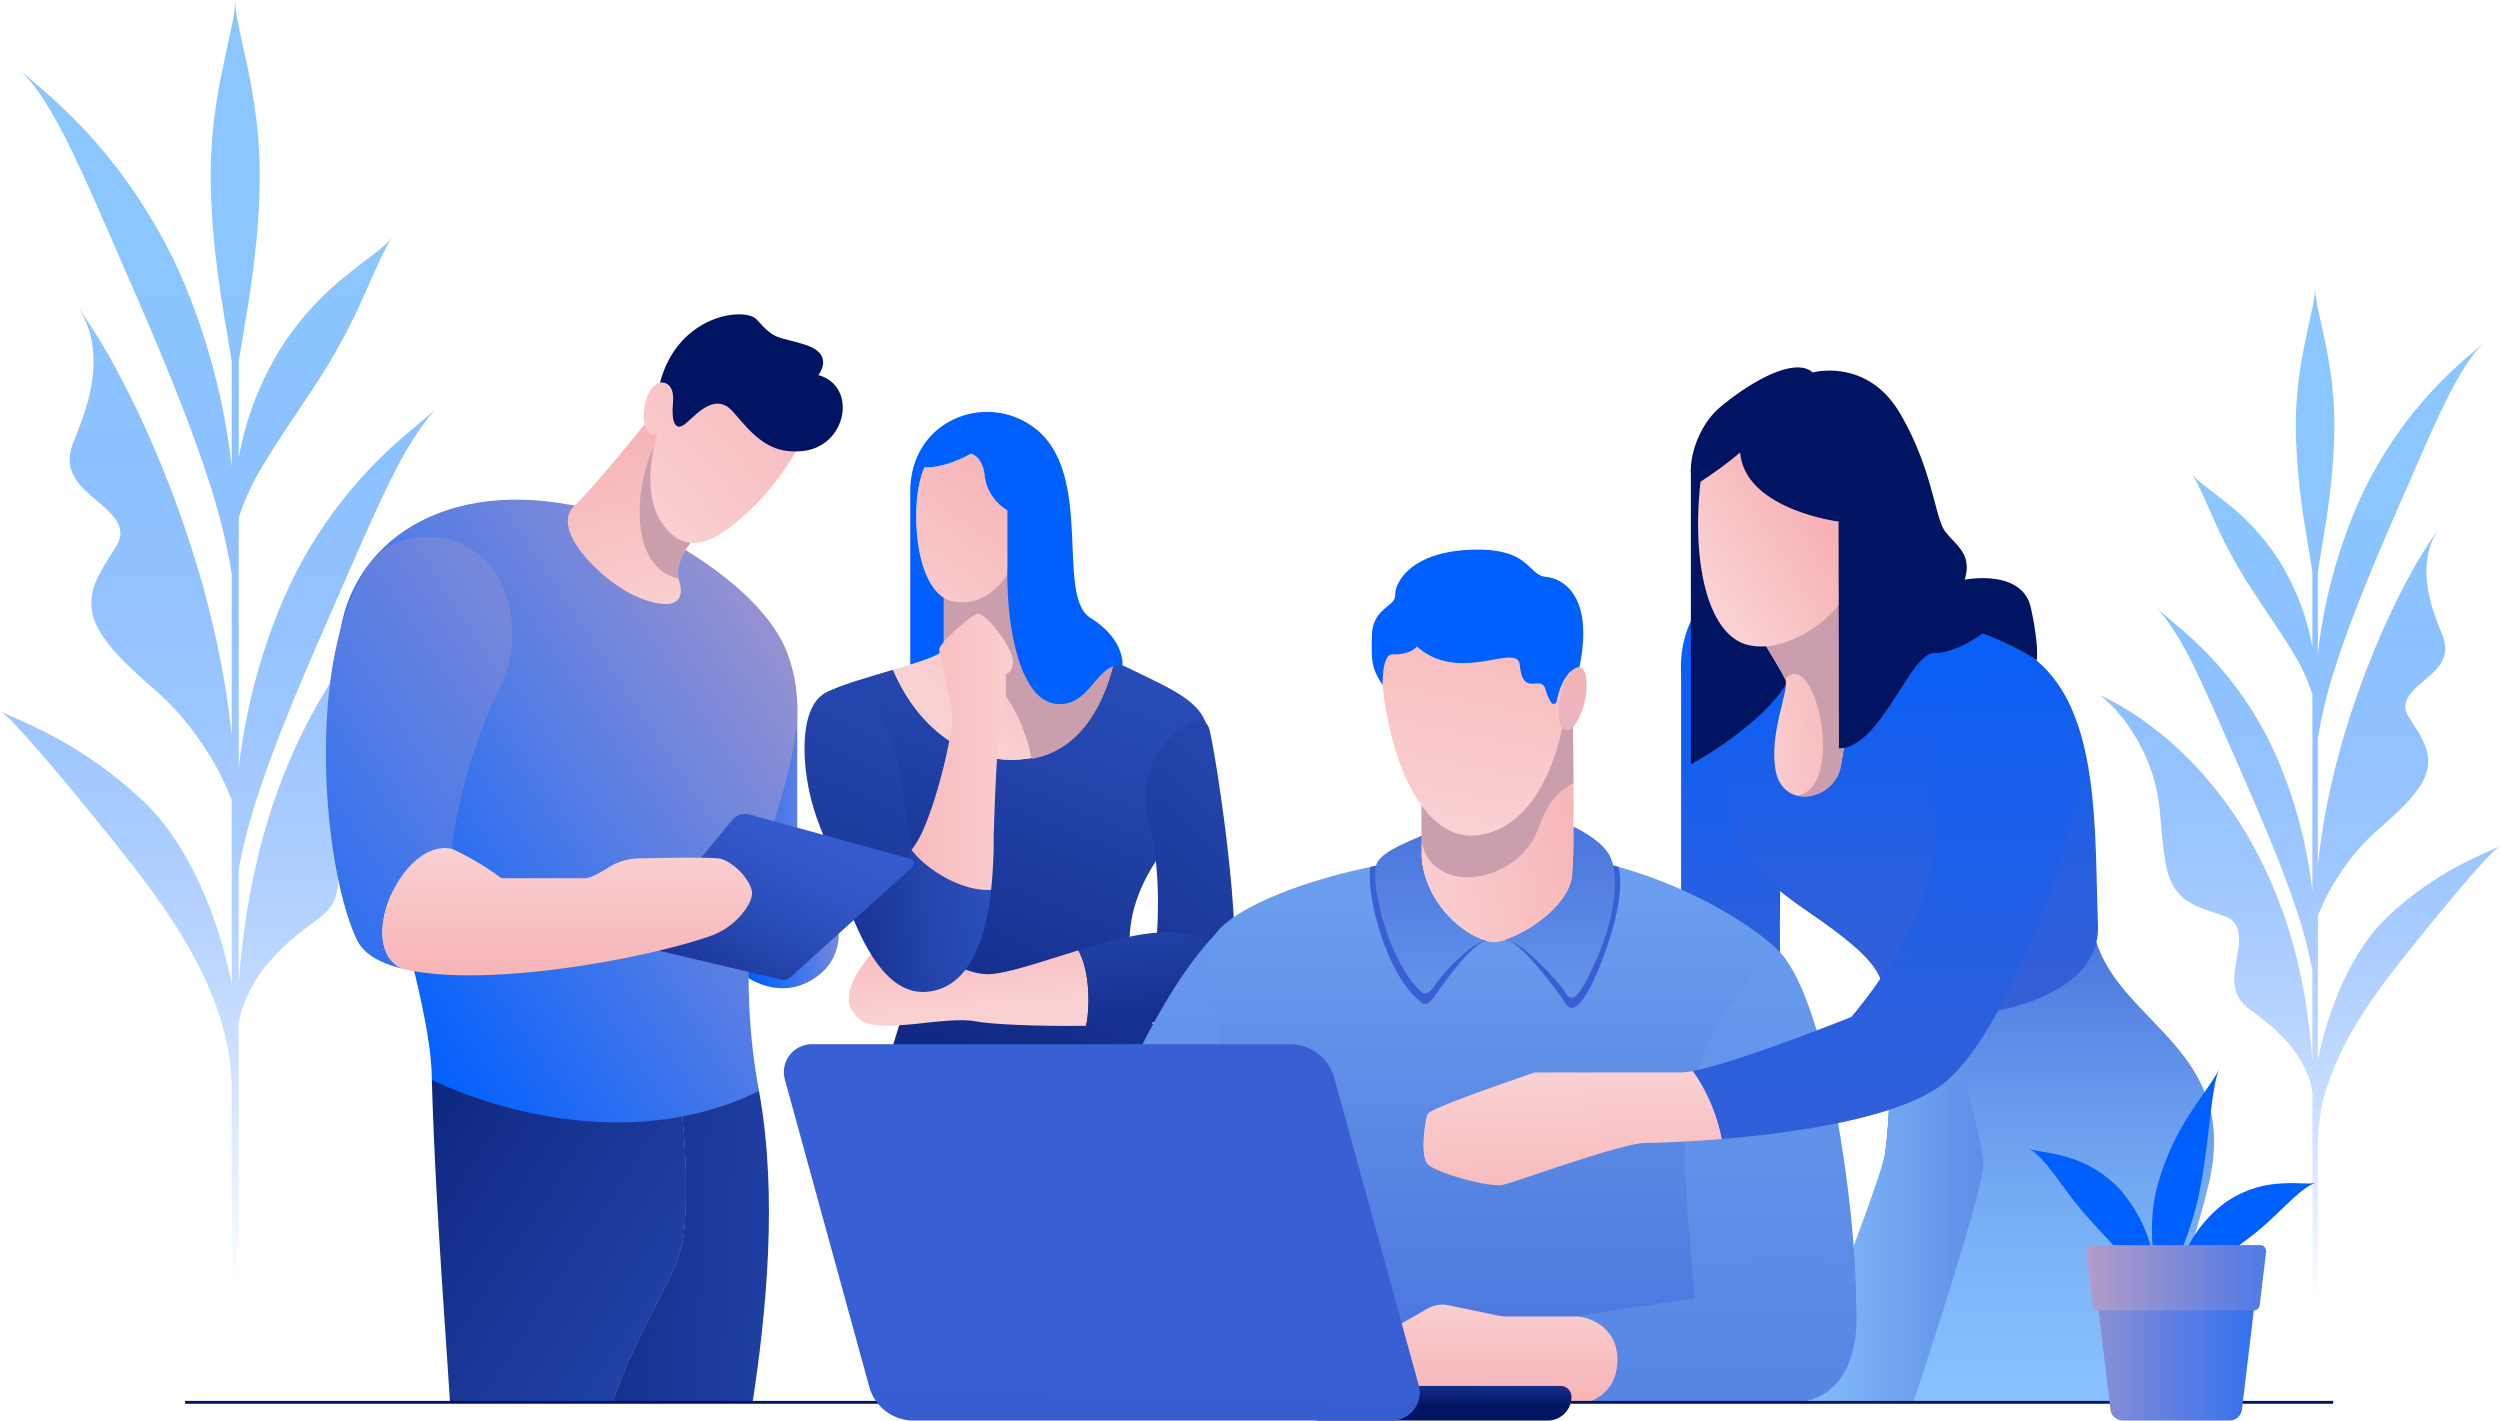
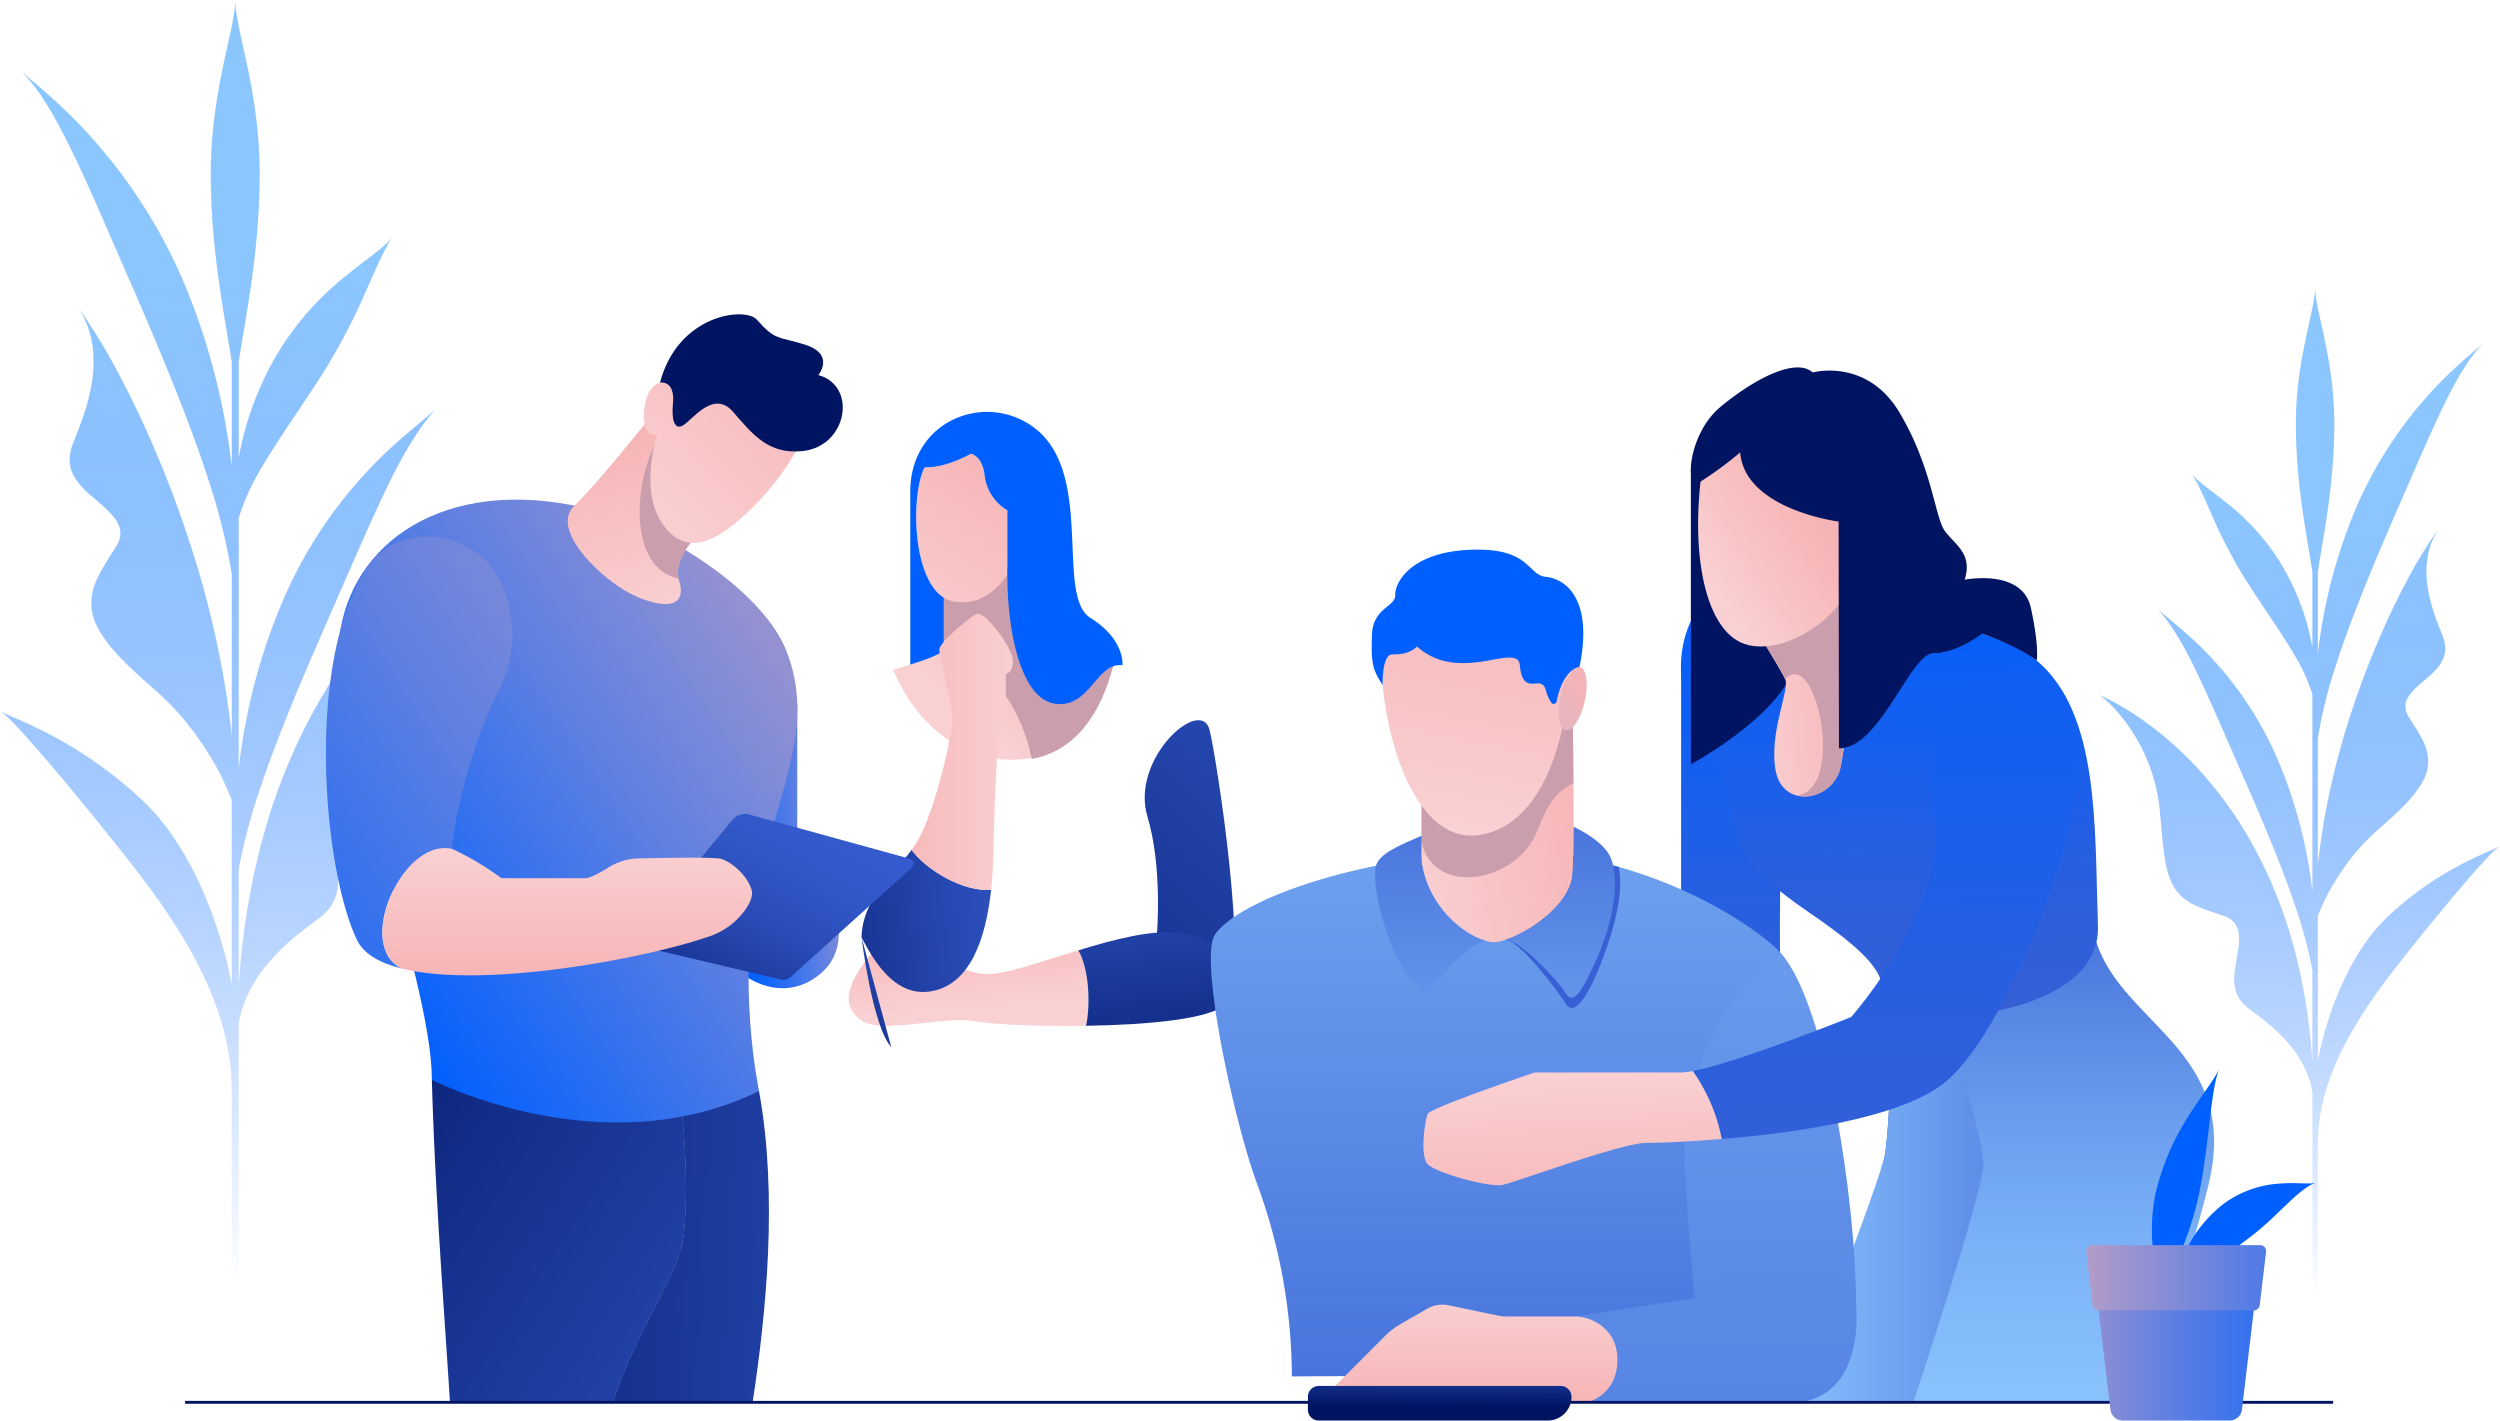
<svg xmlns="http://www.w3.org/2000/svg" xmlns:xlink="http://www.w3.org/1999/xlink" width="870.851" height="494.834" viewBox="0 0 870.851 494.834">
  <defs>
    <linearGradient id="linear-gradient" x1="0.5" y1="-0.039" x2="0.5" y2="0.958" gradientUnits="objectBoundingBox">
      <stop offset="0.237" stop-color="#8cc6ff" />
      <stop offset="1" stop-color="#0060ff" stop-opacity="0" />
    </linearGradient>
    <linearGradient id="linear-gradient-2" x1="-25.103" y1="-0.039" x2="-25.103" y2="0.958" xlink:href="#linear-gradient" />
    <linearGradient id="linear-gradient-3" x1="0.725" y1="-0.581" x2="0.361" y2="1.043" gradientUnits="objectBoundingBox">
      <stop offset="0.08" stop-color="#385fd4" />
      <stop offset="0.212" stop-color="#3257c8" />
      <stop offset="0.446" stop-color="#2344ab" />
      <stop offset="0.751" stop-color="#0c247b" />
      <stop offset="0.898" stop-color="#001462" />
    </linearGradient>
    <linearGradient id="linear-gradient-4" x1="0.82" y1="0.205" x2="0.293" y2="0.736" gradientUnits="objectBoundingBox">
      <stop offset="0" stop-color="#f6b3b5" />
      <stop offset="1" stop-color="#fad1d3" />
    </linearGradient>
    <linearGradient id="linear-gradient-5" x1="0.366" y1="-0.117" x2="0.567" y2="0.831" xlink:href="#linear-gradient-4" />
    <linearGradient id="linear-gradient-6" x1="1.32" y1="-1.661" x2="-0.244" y2="2.59" gradientUnits="objectBoundingBox">
      <stop offset="0" stop-color="#385fd4" />
      <stop offset="0.16" stop-color="#3257c8" />
      <stop offset="0.443" stop-color="#2344ab" />
      <stop offset="0.813" stop-color="#0c247b" />
      <stop offset="0.991" stop-color="#001462" />
    </linearGradient>
    <linearGradient id="linear-gradient-7" x1="0.024" y1="-1.963" x2="0.817" y2="2.264" xlink:href="#linear-gradient-6" />
    <linearGradient id="linear-gradient-8" x1="0.78" y1="-0.114" x2="0.167" y2="1.33" xlink:href="#linear-gradient-4" />
    <linearGradient id="linear-gradient-9" x1="1.058" y1="-1.914" x2="-0.051" y2="2.919" xlink:href="#linear-gradient-6" />
    <linearGradient id="linear-gradient-10" x1="1.837" y1="0.278" x2="-1.16" y2="0.756" xlink:href="#linear-gradient-6" />
    <linearGradient id="linear-gradient-11" x1="-0.374" y1="0.5" x2="1.105" y2="0.5" xlink:href="#linear-gradient-4" />
    <linearGradient id="linear-gradient-12" x1="0.5" y1="1.34" x2="0.5" y2="-0.151" gradientUnits="objectBoundingBox">
      <stop offset="0" stop-color="#385fd4" />
      <stop offset="0.279" stop-color="#2c5fdc" />
      <stop offset="0.77" stop-color="#0f5ff3" />
      <stop offset="0.991" stop-color="#0060ff" />
    </linearGradient>
    <linearGradient id="linear-gradient-13" x1="0.493" y1="1.236" x2="0.514" y2="-0.278" gradientUnits="objectBoundingBox">
      <stop offset="0" stop-color="#001462" />
      <stop offset="0.069" stop-color="#071e71" />
      <stop offset="0.252" stop-color="#183594" />
      <stop offset="0.437" stop-color="#2647b0" />
      <stop offset="0.623" stop-color="#3054c4" />
      <stop offset="0.81" stop-color="#365cd0" />
      <stop offset="1" stop-color="#385fd4" />
    </linearGradient>
    <linearGradient id="linear-gradient-14" x1="1.773" y1="0.5" x2="-0.088" y2="0.5" gradientUnits="objectBoundingBox">
      <stop offset="0" stop-color="#385fd4" />
      <stop offset="0.174" stop-color="#416ad8" />
      <stop offset="0.48" stop-color="#5987e5" />
      <stop offset="0.88" stop-color="#80b7f8" />
      <stop offset="0.991" stop-color="#8cc6ff" />
    </linearGradient>
    <linearGradient id="linear-gradient-15" x1="0.5" y1="-0.19" x2="0.5" y2="1.216" gradientUnits="objectBoundingBox">
      <stop offset="0" stop-color="#385fd4" />
      <stop offset="0.17" stop-color="#4f7ce0" />
      <stop offset="0.397" stop-color="#699ced" />
      <stop offset="0.616" stop-color="#7cb3f7" />
      <stop offset="0.822" stop-color="#88c1fd" />
      <stop offset="1" stop-color="#8cc6ff" />
    </linearGradient>
    <linearGradient id="linear-gradient-16" x1="0.496" y1="0.999" x2="0.504" y2="0.003" xlink:href="#linear-gradient-12" />
    <linearGradient id="linear-gradient-17" x1="1.087" y1="0.417" x2="-0.153" y2="0.767" gradientUnits="objectBoundingBox">
      <stop offset="0" stop-color="#f6b3b5" />
      <stop offset="0.991" stop-color="#fad1d3" />
    </linearGradient>
    <linearGradient id="linear-gradient-18" x1="0.561" y1="0.433" x2="0.105" y2="0.79" xlink:href="#linear-gradient-17" />
    <linearGradient id="linear-gradient-19" x1="0.5" y1="-2.309" x2="0.5" y2="2.879" gradientUnits="objectBoundingBox">
      <stop offset="0" stop-color="#8cc6ff" />
      <stop offset="1" stop-color="#385fd4" />
    </linearGradient>
    <linearGradient id="linear-gradient-20" x1="0.5" y1="-1.142" x2="0.5" y2="1.465" gradientUnits="objectBoundingBox">
      <stop offset="0" stop-color="#8cc6ff" />
      <stop offset="0.174" stop-color="#82bafa" />
      <stop offset="0.48" stop-color="#6a9ded" />
      <stop offset="0.88" stop-color="#436dda" />
      <stop offset="0.991" stop-color="#385fd4" />
    </linearGradient>
    <linearGradient id="linear-gradient-21" x1="1.154" y1="0.34" x2="-0.141" y2="0.687" xlink:href="#linear-gradient-17" />
    <linearGradient id="linear-gradient-22" x1="0.567" y1="-0.104" x2="0.42" y2="0.968" xlink:href="#linear-gradient-17" />
    <linearGradient id="linear-gradient-23" x1="-3.555" y1="6.749" x2="0.835" y2="-0.016" gradientUnits="objectBoundingBox">
      <stop offset="0" stop-color="#8cc6ff" />
      <stop offset="1" stop-color="#f6b3b5" />
    </linearGradient>
    <linearGradient id="linear-gradient-24" x1="0.5" y1="2.747" x2="0.5" y2="-0.819" xlink:href="#linear-gradient-19" />
    <linearGradient id="linear-gradient-25" x1="0.5" y1="2.586" x2="0.5" y2="-0.703" xlink:href="#linear-gradient-19" />
    <linearGradient id="linear-gradient-26" x1="0.5" y1="-2.667" x2="0.5" y2="3.58" xlink:href="#linear-gradient-19" />
    <linearGradient id="linear-gradient-27" x1="0.5" y1="-8.332" x2="0.5" y2="6.442" xlink:href="#linear-gradient-19" />
    <linearGradient id="linear-gradient-28" x1="0.5" y1="1.073" x2="0.5" y2="-0.165" xlink:href="#linear-gradient-17" />
    <linearGradient id="linear-gradient-29" x1="0.493" y1="1.237" x2="0.508" y2="-0.28" xlink:href="#linear-gradient-12" />
    <linearGradient id="linear-gradient-30" x1="0.6" y1="1.4" x2="0.415" y2="-0.007" xlink:href="#linear-gradient-17" />
    <linearGradient id="linear-gradient-31" x1="2.266" y1="0.145" x2="0.035" y2="0.647" gradientUnits="objectBoundingBox">
      <stop offset="0" stop-color="#8cc6ff" />
      <stop offset="0.006" stop-color="#97c4f7" />
      <stop offset="0.016" stop-color="#b4bee2" />
      <stop offset="0.029" stop-color="#e4b6c1" />
      <stop offset="0.033" stop-color="#f6b3b5" />
      <stop offset="0.991" stop-color="#0060ff" />
    </linearGradient>
    <linearGradient id="linear-gradient-32" x1="2.889" y1="0.358" x2="-0.099" y2="0.57" xlink:href="#linear-gradient-31" />
    <linearGradient id="linear-gradient-33" x1="-2.302" y1="0.233" x2="4.871" y2="0.924" gradientUnits="objectBoundingBox">
      <stop offset="0.105" stop-color="#001462" />
      <stop offset="0.297" stop-color="#132e89" />
      <stop offset="0.49" stop-color="#2343aa" />
      <stop offset="0.675" stop-color="#2e52c1" />
      <stop offset="0.849" stop-color="#355bcf" />
      <stop offset="1" stop-color="#385fd4" />
    </linearGradient>
    <linearGradient id="linear-gradient-34" x1="-2.16" y1="0.268" x2="5.982" y2="0.959" xlink:href="#linear-gradient-33" />
    <linearGradient id="linear-gradient-35" x1="-0.999" y1="-0.736" x2="2.936" y2="2.477" xlink:href="#linear-gradient-33" />
    <linearGradient id="linear-gradient-36" x1="1.493" y1="-0.435" x2="0.155" y2="0.849" gradientUnits="objectBoundingBox">
      <stop offset="0" stop-color="#f6b3b5" />
      <stop offset="0.088" stop-color="#eaafb8" />
      <stop offset="0.243" stop-color="#cda5c1" />
      <stop offset="0.448" stop-color="#9c94cf" />
      <stop offset="0.694" stop-color="#597ee3" />
      <stop offset="0.973" stop-color="#0561fd" />
      <stop offset="0.991" stop-color="#0060ff" />
    </linearGradient>
    <linearGradient id="linear-gradient-37" x1="0.414" y1="0.064" x2="0.577" y2="1.038" xlink:href="#linear-gradient-4" />
    <linearGradient id="linear-gradient-38" x1="1.006" y1="-0.155" x2="-0.018" y2="0.867" xlink:href="#linear-gradient-4" />
    <linearGradient id="linear-gradient-39" x1="2.22" y1="-2.095" x2="-0.329" y2="1.451" xlink:href="#linear-gradient-36" />
    <linearGradient id="linear-gradient-40" x1="-0.163" y1="1.197" x2="1.109" y2="-0.229" gradientUnits="objectBoundingBox">
      <stop offset="0" stop-color="#001462" />
      <stop offset="0.118" stop-color="#0e277f" />
      <stop offset="0.267" stop-color="#1d3b9e" />
      <stop offset="0.424" stop-color="#294bb5" />
      <stop offset="0.591" stop-color="#3156c6" />
      <stop offset="0.773" stop-color="#365cd0" />
      <stop offset="1" stop-color="#385fd4" />
    </linearGradient>
    <linearGradient id="linear-gradient-41" x1="0.5" y1="0.963" x2="0.5" y2="0.053" xlink:href="#linear-gradient-4" />
    <linearGradient id="linear-gradient-42" x1="0.49" y1="0.576" x2="0.645" y2="-2.905" xlink:href="#linear-gradient-40" />
    <linearGradient id="linear-gradient-43" x1="-29.396" y1="0.933" x2="-29.318" y2="-0.689" xlink:href="#linear-gradient-40" />
    <linearGradient id="linear-gradient-44" x1="1.778" y1="0.5" x2="-0.958" y2="0.5" gradientUnits="objectBoundingBox">
      <stop offset="0" stop-color="#0060ff" />
      <stop offset="0.089" stop-color="#0b63fb" />
      <stop offset="0.245" stop-color="#286df2" />
      <stop offset="0.451" stop-color="#587de4" />
      <stop offset="0.699" stop-color="#9b94d0" />
      <stop offset="0.979" stop-color="#efb0b6" />
      <stop offset="1" stop-color="#f6b3b5" />
    </linearGradient>
    <linearGradient id="linear-gradient-45" x1="2.139" y1="0.5" x2="-0.597" y2="0.5" xlink:href="#linear-gradient-44" />
  </defs>
  <g id="Group_88352" data-name="Group 88352" transform="translate(-929.522 -194.138)">
    <g id="Group_88333" data-name="Group 88333" transform="translate(929.522 194.138)">
      <path id="Path_431966" data-name="Path 431966" d="M1106.035,375.29l-1,.461-1.82.881c-1.19.584-2.258,1.172-3.373,1.765q-3.227,1.792-6.251,3.7a135.709,135.709,0,0,0-11.52,8.141,156.292,156.292,0,0,0-20.2,18.914,173.911,173.911,0,0,0-16.6,21.753,193.626,193.626,0,0,0-12.938,23.8,210.632,210.632,0,0,0-9.478,25.062c-1.195,4.266-2.535,8.513-3.475,12.817l-1.513,6.442-1.242,6.471a270.2,270.2,0,0,0-3.95,31.952V496.94a198.26,198.26,0,0,1,7.918-29.421c5.774-17.272,14.3-37.276,23.772-58.911,7.764-17.694,14.394-33.26,20.538-45.889,6.115-12.608,12.218-21.923,17.2-26.9-4.924,4.924-14.192,11.311-24.192,22.019a155.839,155.839,0,0,0-29.133,43.856,208.485,208.485,0,0,0-16.1,60.226v-87.36a78.594,78.594,0,0,1,7.916-17.41c5.76-9.91,13.719-20.881,21.71-33.489a218.77,218.77,0,0,0,14.921-28.6c3.677-8.381,6.669-14.971,9.14-18.646-2.49,3.7-8.736,7.53-15.9,13.447a102.944,102.944,0,0,0-22.578,24.688,108.471,108.471,0,0,0-15.214,39.113V320.215c2.351-15.423,7.312-38.672,7.312-65.563,0-28.8-8.524-50.341-8.524-60.514,0,10.174-8.525,31.711-8.525,60.514,0,26.9,4.961,50.154,7.312,65.577v36.444a233.231,233.231,0,0,0-17.492-66.04,184.1,184.1,0,0,0-30.782-47.958c-10.491-11.861-20.1-19.348-25.794-24.317,5.79,5.056,12.143,15.375,18.718,29.074,6.635,13.724,13.746,30.775,22.235,50.034,10.194,23.636,19.13,45.473,25.151,64.319a209.585,209.585,0,0,1,7.964,32.294v56.251q-1.111-10.466-2.93-20.742a336.868,336.868,0,0,0-11.261-45.076,387.747,387.747,0,0,0-16.745-43.081c-3.2-7.034-6.746-13.974-10.489-20.883a200.82,200.82,0,0,0-13.163-20.829c6.121,8.266,6.959,16.883,6.215,25.16a68.43,68.43,0,0,1-2.612,12.043c-1.236,3.882-2.671,7.568-4.052,10.993-2.04,4.952-1.719,8.693-.05,11.807,1.583,3.15,4.42,5.724,7.359,8.182,5.7,4.943,11.752,9.6,7.532,16.445-4.091,6.785-9.095,13.156-8.693,20.538.145,3.716,1.517,7.716,5.042,12.361,3.3,4.7,8.863,10,16.742,16.9a94.645,94.645,0,0,1,12.99,13.8,118.15,118.15,0,0,1,9,13.805c2.3,4.263,3.857,8.018,4.979,10.671.048.114.089.214.134.325v64.321c-.232-1.438-7.319-41.991-31.411-64.419-22.637-21.076-43.763-27.779-49.319-30.864,5.6,3.1,37.473,42.457,47.883,56.015,16.065,20.919,32.842,47.106,32.842,76.089l0,.039v87.762h2.426V550.824a39.491,39.491,0,0,1,1.985-7.423,49.584,49.584,0,0,1,6.653-11.736,74.534,74.534,0,0,1,8.983-9.535c3.264-2.828,6.578-5.331,9.69-7.6,4.586-3.246,6.5-6.78,7.071-10.578.713-3.748-.164-7.848-.765-11.841-.341-2.006-.711-4.011-.958-5.949a24.076,24.076,0,0,1-.007-5.472,8.652,8.652,0,0,1,5.951-7.657c7.741-2.9,15.745-4.522,20.708-10.3a18.2,18.2,0,0,0,3.289-5.22,33.809,33.809,0,0,0,2.3-7.418c1.2-5.9,1.808-13.635,2.771-24.706a78.2,78.2,0,0,1,13.308-36.022c6.228-9.183,12.658-14.264,13.74-14.659Z" transform="translate(-929.522 -194.138)" fill="url(#linear-gradient)" />
      <path id="Path_431967" data-name="Path 431967" d="M1252.445,380.575l.788.361,1.429.7c.936.457,1.774.92,2.651,1.385q2.538,1.411,4.913,2.907a106.717,106.717,0,0,1,9.056,6.4,122.73,122.73,0,0,1,15.872,14.864,136.677,136.677,0,0,1,13.049,17.1,152.607,152.607,0,0,1,10.169,18.707,165.392,165.392,0,0,1,7.448,19.7c.94,3.353,1.992,6.692,2.73,10.074l1.193,5.065.975,5.086a212.7,212.7,0,0,1,3.1,25.112v-31.84a155.764,155.764,0,0,0-6.224-23.123c-4.538-13.576-11.241-29.3-18.684-46.3-6.1-13.908-11.312-26.139-16.141-36.065-4.806-9.91-9.6-17.231-13.519-21.14,3.871,3.87,11.155,8.892,19.014,17.306a122.545,122.545,0,0,1,22.9,34.47,163.918,163.918,0,0,1,12.656,47.333V380.007a61.747,61.747,0,0,0-6.221-13.685c-4.527-7.789-10.782-16.411-17.065-26.321a172.043,172.043,0,0,1-11.725-22.475c-2.889-6.587-5.24-11.768-7.185-14.655,1.958,2.905,6.867,5.917,12.493,10.569a80.894,80.894,0,0,1,17.746,19.4,85.3,85.3,0,0,1,11.957,30.741V337.289c-1.849-12.122-5.747-30.393-5.747-51.531,0-22.637,6.7-39.563,6.7-47.56,0,8,6.7,24.924,6.7,47.56,0,21.142-3.9,39.42-5.749,51.542v28.642a183.266,183.266,0,0,1,13.749-51.9,144.664,144.664,0,0,1,24.192-37.694c8.245-9.322,15.8-15.207,20.274-19.111-4.552,3.973-9.547,12.084-14.714,22.85-5.212,10.787-10.8,24.188-17.476,39.324-8.009,18.578-15.034,35.74-19.766,50.552a164.927,164.927,0,0,0-6.26,25.38v44.21q.875-8.225,2.3-16.3a264.64,264.64,0,0,1,8.852-35.427,304.757,304.757,0,0,1,13.16-33.859c2.517-5.529,5.3-10.982,8.245-16.413a157.834,157.834,0,0,1,10.344-16.372c-4.811,6.5-5.47,13.269-4.884,19.777a53.685,53.685,0,0,0,2.053,9.465c.97,3.05,2.1,5.949,3.185,8.64,1.6,3.891,1.351,6.832.038,9.279-1.242,2.478-3.473,4.5-5.785,6.43-4.481,3.886-9.235,7.548-5.919,12.926,3.216,5.331,7.148,10.339,6.834,16.14-.115,2.921-1.192,6.065-3.966,9.715-2.592,3.7-6.964,7.861-13.158,13.281a74.183,74.183,0,0,0-10.21,10.848,92.624,92.624,0,0,0-7.073,10.848c-1.808,3.35-3.032,6.3-3.916,8.386-.036.091-.068.17-.1.257v50.554c.182-1.131,5.753-33,24.688-50.631,17.792-16.563,34.4-21.833,38.761-24.256-4.4,2.433-29.45,33.369-37.632,44.024-12.626,16.442-25.812,37.023-25.812,59.8l0,.03v68.977h-1.906V518.536a30.989,30.989,0,0,0-1.561-5.833,38.923,38.923,0,0,0-5.229-9.224,58.51,58.51,0,0,0-7.06-7.5c-2.567-2.221-5.17-4.188-7.618-5.976-3.6-2.551-5.1-5.329-5.556-8.313-.561-2.946.129-6.169.6-9.306.268-1.576.561-3.153.754-4.677a18.912,18.912,0,0,0,.007-4.3,6.8,6.8,0,0,0-4.679-6.019c-6.083-2.278-12.375-3.555-16.274-8.1a14.327,14.327,0,0,1-2.585-4.1,26.6,26.6,0,0,1-1.81-5.831c-.94-4.638-1.419-10.716-2.178-19.416a61.439,61.439,0,0,0-10.457-28.313c-4.9-7.218-9.951-11.212-10.8-11.523Z" transform="translate(-520.325 -138.121)" fill="url(#linear-gradient-2)" />
    </g>
    <g id="Group_88343" data-name="Group 88343" transform="translate(1043.04 303.641)">
      <g id="Group_88335" data-name="Group 88335" transform="translate(166.714 33.982)">
-         <path id="Path_431968" data-name="Path 431968" d="M1071.071,503.43c3.725,15.738,9.2,33.407,14.889,50.075h94.3c2.124-6.853,4.239-14.214,6.244-22.026,11.586-45.123-.609-84.148-11.584-101.83s-20.427-38.72-3.687-64.509,18.321-45.857,18.321-45.857c-2.439-9.756-10.062-13.108-29.857-22.557,0,0-1.181-.393-3.016-1.013-4.193,17.026-13.04,30.568-28.713,33.328-20.422,3.6-38.854-8.861-48.178-30.727-8.99,2.653-19,5.483-23.772,8.166,0,0,25,54.268,29.766,84.954S1059.673,455.258,1071.071,503.43Z" transform="translate(-1048.932 -208.484)" fill="url(#linear-gradient-3)" />
        <g id="Group_88334" data-name="Group 88334" transform="translate(30.857 52.567)">
          <path id="Path_431969" data-name="Path 431969" d="M1114.66,348.441c15.673-2.76,24.52-16.3,28.713-33.33-6.56-2.219-21.985-7.514-26.273-9.658-5.488-2.744-3.964-25-3.964-25l-28.978,8.27V310.33c0,2.026-8.279,4.609-17.676,7.384C1075.806,339.581,1094.238,352.037,1114.66,348.441Z" transform="translate(-1066.482 -280.452)" fill="url(#linear-gradient-4)" />
          <path id="Path_431970" data-name="Path 431970" d="M1103.241,280.61l-28.976,8.27v18.364c12.245,6.614,25.982,18.893,30.65,41.321,15.575-2.821,24.383-16.322,28.563-33.3-6.56-2.219-21.985-7.514-26.273-9.658C1101.717,302.867,1103.241,280.61,1103.241,280.61Z" transform="translate(-1056.587 -280.251)" fill="#cb9eae" />
        </g>
        <path id="Path_431971" data-name="Path 431971" d="M1139.657,341.141c-12.931,3.957-25.135,8.3-31.592,8.3-12.806,0-31.709-17.987-40.649-6.989s-10.267,18.271-3.269,23.148,29.283-1.828,39.954.307c4.761.952,21.006,1.779,38.261,1.513C1143.832,360.562,1143.618,348.024,1139.657,341.141Z" transform="translate(-1044.273 -153.584)" fill="url(#linear-gradient-5)" />
        <path id="Path_431972" data-name="Path 431972" d="M1127.682,308c-3.005-12.022-27.745,10.062-21.646,30.184,5.229,17.253,3.328,40.437,3.328,40.437l24.22,24.5C1141.815,393.059,1130.122,317.756,1127.682,308Z" transform="translate(-986.562 -197.2)" fill="url(#linear-gradient-6)" />
        <path id="Path_431973" data-name="Path 431973" d="M1130.37,337.4c-9.365-1.367-22.775,2.14-35.479,6.026,3.961,6.882,4.175,19.42,2.705,26.28,21.408-.329,44.376-2.346,48.932-7.916C1146.529,361.789,1157.5,341.362,1130.37,337.4Z" transform="translate(-999.507 -155.867)" fill="url(#linear-gradient-7)" />
        <path id="Path_431974" data-name="Path 431974" d="M1072.958,268.453c-5.085,9.89-4.52,43.517,9.608,46.627,12.343,2.714,19.218-9.326,19.218-9.326v-22.3a16.311,16.311,0,0,1-7.913-12.17c-.761-6.837-4.8-7.561-4.8-7.561S1080.587,268.734,1072.958,268.453Z" transform="translate(-1031.112 -249.162)" fill="url(#linear-gradient-8)" />
-         <path id="Path_431975" data-name="Path 431975" d="M1072.771,386.336c-6.378-12.845-10.616-29.037-14.353-38.175-7.048-17.247-8.2-41.291,1.563-46.779,17.987-9.21,25.61,22.466,26.827,31.659s3.659,30.682,10.366,38.384Z" transform="translate(-1052.897 -203.387)" fill="url(#linear-gradient-9)" />
+         <path id="Path_431975" data-name="Path 431975" d="M1072.771,386.336s3.659,30.682,10.366,38.384Z" transform="translate(-1052.897 -203.387)" fill="url(#linear-gradient-9)" />
        <path id="Path_431976" data-name="Path 431976" d="M1131.859,329.042c-12.193-7.62,1.4-49.652-19.05-65.827-16.835-13.315-43.688-3.3-43.688,21.844v60.269c6.657-2.081,11.684-4,11.684-5.574v-17.7c-11.223-7.144-11.455-36.185-6.689-45.45,7.63.282,16.109-4.736,16.109-4.736s4.043.725,4.8,7.561a16.311,16.311,0,0,0,7.913,12.17v22.3c0,20.942,5.04,43.842,16.979,45.112s13.969-14.478,23.114-13.462C1143.034,345.55,1144.049,336.662,1131.859,329.042Z" transform="translate(-1032.27 -257.309)" fill="#0060ff" />
        <path id="Path_431977" data-name="Path 431977" d="M1079.084,324.474c-6.66,9.1-17.09,17.058-17.437,30.4,5.665,11.393,13.01,20.149,23.184,19,15-1.69,20.188-19.336,21.962-35.493C1096.776,339.154,1084.013,331.225,1079.084,324.474Z" transform="translate(-1041.772 -171.916)" fill="url(#linear-gradient-10)" />
        <path id="Path_431978" data-name="Path 431978" d="M1091.969,288.354c-2.859,1.3-13,10.139-13,12.349s4.549,18.85,4.549,23.92-4.647,27.159-10.748,40.231a33.96,33.96,0,0,1-3.448,5.656c4.929,6.751,17.692,14.68,27.708,13.908a176.327,176.327,0,0,0,.9-19.08s1.024-36.955,2.7-39.581c1.529-2.4,1.517-6.349,1.517-9.717v-6.848s2.328-.15,2.462-4.152c0-.118,0-.241,0-.366C1104.621,300.313,1094.829,287.053,1091.969,288.354Z" transform="translate(-1032.012 -217.952)" fill="url(#linear-gradient-11)" />
      </g>
      <g id="Group_88340" data-name="Group 88340" transform="translate(239.125 18.485)">
        <g id="Group_88336" data-name="Group 88336" transform="translate(232.892)">
          <path id="Path_431979" data-name="Path 431979" d="M1187.336,295.5V403.364s36,1.1,34.9,0,0-50.114,0-50.114Z" transform="translate(-1187.278 -193.254)" fill="url(#linear-gradient-12)" />
          <path id="Path_431980" data-name="Path 431980" d="M1233.606,351.919c2.975,20.19,1.113,43.193,0,51.883s-26.711,86.367-26.711,86.367h62.4l17.183-82.29-22.8-62.865Z" transform="translate(-1162.412 -130.305)" fill="url(#linear-gradient-13)" />
          <path id="Path_431981" data-name="Path 431981" d="M1236.462,351.919c2.975,20.19,1.113,43.193,0,51.883s-31.815,87.021-31.815,87.021h67.508l17.183-82.944-22.8-62.865Z" transform="translate(-1165.269 -130.305)" fill="url(#linear-gradient-14)" />
          <path id="Path_431982" data-name="Path 431982" d="M1286.737,338.631c9.192,28.812,50.389,38.13,39.022,84.67-8.2,33.6-24.937,75.637-24.937,75.637h-77.883s24.427-73.243,24.427-82.944-15.336-59.551-15.336-59.551Z" transform="translate(-1142.013 -138.42)" fill="url(#linear-gradient-15)" />
          <path id="Path_431983" data-name="Path 431983" d="M1199.961,284.76c-9.192,4.379-17.59,23.893-9.192,42.214s9.592,15.043,12.777,29.426,1.935,22.346,28.247,40.267,25.517,22.7,26.711,31.858,75.269,7.168,74.074-27.079.7-73.8-21.358-92.456S1199.961,284.76,1199.961,284.76Z" transform="translate(-1187.31 -206.91)" fill="url(#linear-gradient-16)" />
          <path id="Path_431984" data-name="Path 431984" d="M1188.833,266.089v102.8s37.323-20.027,36.992-39.62-16.877-63.183-16.877-63.183Z" transform="translate(-1185.374 -230.648)" fill="#001462" />
          <path id="Path_431985" data-name="Path 431985" d="M1200.374,305.347s4.97,8.045,6.655,11.5-5.794,18.743-3.327,31.847,18.677,10.871,22.3,0c1.093-3.275,3.993-26.523,3.993-26.523V283.73Z" transform="translate(-1170.701 -208.22)" fill="url(#linear-gradient-17)" />
          <path id="Path_431986" data-name="Path 431986" d="M1207.029,316.851c10.487-11.752,21.344,38,4.152,40.526.041.011.084.016.125.025l2.462.273A13.142,13.142,0,0,0,1226,348.7c1.093-3.275,3.993-26.523,3.993-26.523V283.73l-29.621,21.617S1205.344,313.392,1207.029,316.851Z" transform="translate(-1170.701 -208.22)" fill="#cb9eae" />
          <path id="Path_431987" data-name="Path 431987" d="M1191.779,280.557c-5.1,31.627.509,60.784,15.759,64.237s37.112-13.224,37.112-27.94,14.744-53.053-2.032-61.8S1195.03,260.4,1191.779,280.557Z" transform="translate(-1183.964 -248.048)" fill="url(#linear-gradient-18)" />
          <path id="Path_431988" data-name="Path 431988" d="M1206.009,280.11a134.179,134.179,0,0,1-13.81,10.164c-5.842,3.473-4.411-16.581,6.905-26.005s26.155-17.446,32.172-12.031c0,0,18.85-5.215,30.28,14.037s12.233,36.5,15.843,41.31,9.626,7.82,6.819,16.845c0,0,20.052-4.011,23.061,9.826s2.006,18.31,2.006,18.31-6.233-4.874-19.014-9.349c0,0-8.608,6.78-16.831,6.78s-18.58,33.174-33.019,33.174l-.121-78.994S1207.686,300.014,1206.009,280.11Z" transform="translate(-1185.374 -250.486)" fill="#001462" />
        </g>
        <g id="Group_88338" data-name="Group 88338" transform="translate(0 63.466)">
-           <path id="Path_431989" data-name="Path 431989" d="M1155.3,337.515c-37.889,39.452-70.524,159.8-70.524,159.8h54.393l34-79.9Z" transform="translate(-1084.777 -203.305)" fill="url(#linear-gradient-19)" />
          <path id="Path_431990" data-name="Path 431990" d="M1313.926,360.349c-7.927-9.008-50.147-38.645-103.982-35.424-47.467,2.841-85.86,17.505-93.344,28.908-5.474,8.343,6.516,64.646,14.859,87.064a196.6,196.6,0,0,1,11.99,66.731s134.243-.781,135.024,0,16.683-49.527,18.768-74.551S1294.637,380.421,1313.926,360.349Z" transform="translate(-1046.076 -219.622)" fill="url(#linear-gradient-20)" />
          <path id="Path_431991" data-name="Path 431991" d="M1200.2,304.221s.67,41.723,0,54.177-19.974,23.663-27.134,23.974-23.041-10.276-25.533-28.022V316.675Z" transform="translate(-1004.991 -245.634)" fill="url(#linear-gradient-21)" />
          <path id="Path_431992" data-name="Path 431992" d="M1200.451,326.889c-.082-12.091-.252-22.668-.252-22.668l-52.667,12.454v30.893c4.388,19.309,33.514,14.033,40.449-4.268C1191.953,332.811,1195.351,329.7,1200.451,326.889Z" transform="translate(-1004.991 -245.634)" fill="#cb9eae" />
          <path id="Path_431993" data-name="Path 431993" d="M1141.44,317.857c1.978,30.568,14.437,60.16,34.177,57.039,24.486-3.87,31.92-41,30.952-61.243s-12.5-32.887-30.055-32.905C1159.815,280.731,1139.766,291.977,1141.44,317.857Z" transform="translate(-1012.862 -275.478)" fill="url(#linear-gradient-22)" />
          <path id="Path_431994" data-name="Path 431994" d="M1177.7,308.155c-1.308,6.094-4.275,10.719-6.623,10.326s-3.189-5.649-1.881-11.745,4.275-10.719,6.623-10.326S1179.007,302.059,1177.7,308.155Z" transform="translate(-978.237 -255.594)" fill="url(#linear-gradient-23)" />
          <path id="Path_431995" data-name="Path 431995" d="M1143.683,325.589c-3.73-5.708-3.989-7.952-3.714-17.433s8.272-9.812,8.1-13.862,5-14.937,26.1-15.811,19.836,8.8,26.373,9.428,16.669,7.332,11.734,31.331c0,0-5.737.547-8,12.145a1.039,1.039,0,0,1-1.84.348,15.194,15.194,0,0,1-1.935-4.445c-1.574-5.8-7.891,2.916-9.035-8.643-.818-8.234-20.913,6.878-35.82-6.483,0,0-2.214,2.948-8.565,2.76C1143.4,314.816,1143.683,325.589,1143.683,325.589Z" transform="translate(-1014.707 -278.427)" fill="#0060ff" />
          <g id="Group_88337" data-name="Group 88337" transform="translate(124.484 107.036)">
-             <path id="Path_431996" data-name="Path 431996" d="M1157.627,376.065s1.738,2.221,4.983-2.732,14.346-20.006,18.2-18.519l-.018-.027c-7.809-1.622-20.917-11.773-23.161-27.77v-1.3c-6.21.865-12.163,1.922-17.819,3.119C1138.244,337.679,1144.874,366.3,1157.627,376.065Z" transform="translate(-1139.583 -325.336)" fill="#385fd4" />
            <path id="Path_431997" data-name="Path 431997" d="M1184.023,331.279c-.582,10.83-15.255,20.715-23.779,23.313v0c4.025-1.567,18.818,17.894,21.383,22.182s7.273-1.517,11.957-13.481c3.4-8.686,8.661-23.654,6.456-34.223a151.562,151.562,0,0,0-15.827-3.523C1184.166,327.8,1184.1,329.767,1184.023,331.279Z" transform="translate(-1113.314 -325.551)" fill="#385fd4" />
          </g>
          <path id="Path_431998" data-name="Path 431998" d="M1156.589,331.369V322.3c-7.87,3.457-15.161,6.378-15.963,10.882-1.574,8.827,5.51,34.48,15.963,43.536,0,0,1.738,2.221,4.986-2.735s14.346-16.3,18.2-14.814l-.018-.027C1171.942,357.517,1158.836,347.366,1156.589,331.369Z" transform="translate(-1014.049 -222.652)" fill="url(#linear-gradient-24)" />
          <path id="Path_431999" data-name="Path 431999" d="M1197.184,331.57c-2.178-4.927-9.245-8.931-12.861-10.644-.018,6.7-.1,12.667-.293,16.234-.581,10.83-15.254,20.715-23.779,23.313l0,0c4.027-1.567,18.821,14.192,21.385,18.48s5.733-.711,10.937-12.458C1197.868,354.533,1200.738,339.608,1197.184,331.57Z" transform="translate(-988.823 -224.396)" fill="url(#linear-gradient-25)" />
          <path id="Path_432000" data-name="Path 432000" d="M1247.616,462.652c0-34.6-10.078-103.934-26.066-122.268,0,0-25.026,13.385-32.942,55.81-2.365,12.677,1.663,48.891,2.705,64.185Z" transform="translate(-953.699 -199.657)" fill="url(#linear-gradient-26)" />
          <path id="Path_432001" data-name="Path 432001" d="M1171.528,438.143h75.937c11.248,0,23.345-9.183,21.646-34.057s-42.4-21.39-56.3-2.274l-41.839,6.392Z" transform="translate(-975.194 -141.091)" fill="url(#linear-gradient-27)" />
          <path id="Path_432002" data-name="Path 432002" d="M1180.4,426.752l3.591-3.368,10.923,3.873a17.672,17.672,0,0,0,5.906,1.015h21.676s10.258-2.2,10.594-14.3-10.09-15.636-14.628-15.636h-23.768a17.2,17.2,0,0,1-3.543-.368l-16.9-3.53a10.408,10.408,0,0,0-7.312,1.161l-9.578,5.5a24.208,24.208,0,0,0-5.068,3.884L1134.91,422.4a3.44,3.44,0,0,0,2.435,5.869h39.211A5.614,5.614,0,0,0,1180.4,426.752Z" transform="translate(-1022.325 -131.219)" fill="url(#linear-gradient-28)" />
        </g>
        <g id="Group_88339" data-name="Group 88339" transform="translate(143.197 104.52)">
          <path id="Path_432003" data-name="Path 432003" d="M1311.571,298.413c-16.279-9.408-44.807,17.353-38.67,48.982s-28.6,70.878-28.6,70.878-39.372,15.809-55.176,18.8a61.2,61.2,0,0,1,10.076,23.677c25.855-2.131,62.956-7.389,77.949-19.884,22.662-18.884,46.734-88.52,46.738-110.646C1323.893,304.482,1311.571,298.413,1311.571,298.413Z" transform="translate(-1095.31 -296.502)" fill="url(#linear-gradient-29)" />
          <path id="Path_432004" data-name="Path 432004" d="M1237.516,358.88h-50.9s-36.351,12.313-37.294,14.419-2.834,14.628,0,17.571,21.244,8.138,25.964,7.2,41.546-14.637,50.043-14.637c2.875,0,13.165-.273,26.384-1.361a61.2,61.2,0,0,0-10.076-23.677A23.438,23.438,0,0,1,1237.516,358.88Z" transform="translate(-1147.821 -217.816)" fill="url(#linear-gradient-30)" />
        </g>
      </g>
      <g id="Group_88342" data-name="Group 88342">
        <path id="Path_432005" data-name="Path 432005" d="M1043.688,359.014s12.756,10.092,25.8,0,4.059-27.329,4.059-27.329l-29.859,15.906Z" transform="translate(-897.891 -128.766)" fill="url(#linear-gradient-31)" />
        <path id="Path_432006" data-name="Path 432006" d="M1065.526,302.082v75.466h-24.54V306.212Z" transform="translate(-901.326 -166.403)" fill="url(#linear-gradient-32)" />
        <g id="Group_88341" data-name="Group 88341" transform="translate(36.914 266.647)">
          <path id="Path_432007" data-name="Path 432007" d="M1047.788,414.1c-2.362,12.593-15.781,30.282-24.317,55.817h48.769c4.677-30.677,8.9-71.855,2.233-108.458h-28.12C1048.949,373.8,1050.01,402.252,1047.788,414.1Z" transform="translate(-960.508 -357.56)" fill="url(#linear-gradient-33)" />
          <path id="Path_432008" data-name="Path 432008" d="M1013.586,411.372s5.644,27.4,9.5,58.545h12.951c8.536-25.535,21.955-43.224,24.317-55.817,2.222-11.848,1.161-40.3-1.435-52.641h-44.172Z" transform="translate(-973.076 -357.56)" fill="url(#linear-gradient-34)" />
          <path id="Path_432009" data-name="Path 432009" d="M1081.6,363.64a26.547,26.547,0,0,0-1.072-3.9H995.751c1.168,40.8,4.384,81.409,6.314,112.356h56.648c8.536-25.535,21.955-43.224,24.317-55.817C1085.253,404.434,1084.192,375.978,1081.6,363.64Z" transform="translate(-995.751 -359.742)" fill="url(#linear-gradient-35)" />
        </g>
        <path id="Path_432010" data-name="Path 432010" d="M1071.6,274.743c-50.143-13.456-84.011,8.933-89.572,41.082-5.079,29.362,31.79,120.279,31.79,157.045,0,0,59.435,30.636,113.964,3.9,0,0-8.179-38.993,0-73.531s19.054-54.325,9.817-79.1C1129.525,302.49,1095.048,281.034,1071.6,274.743Z" transform="translate(-976.9 -206.223)" fill="url(#linear-gradient-36)" />
        <path id="Path_432011" data-name="Path 432011" d="M1045.777,258s-18.925,23.8-26.911,31.388,6.75,23.107,17.93,29.694c7.384,4.352,22.954,9.181,18.364-4.391,0,0-2.6-7.586,9.98-18.366C1065.141,296.328,1051.167,254.609,1045.777,258Z" transform="translate(-932.341 -222.694)" fill="url(#linear-gradient-37)" />
        <path id="Path_432012" data-name="Path 432012" d="M1051.118,291.9s-6.48-19.336-12.315-30.609l-6.165,2.91c-7.184,14.734-8.472,42.5,8.5,46.066C1041.137,310.265,1038.541,302.679,1051.118,291.9Z" transform="translate(-918.318 -218.265)" fill="#cb9eae" />
        <path id="Path_432013" data-name="Path 432013" d="M1038.429,265.578c1.6-9.076-6.508-9.756-9.052-2.18-2.907,8.654.3,14.653,3.625,12.654,0,0-6.462,19.545,1.674,31.318s18.523,7.246,31.506-5.54c11.164-11,18.432-24.429,19.561-29.6,2.944-13.5-11.077-24.424-24.236-23.715C1045.409,249.377,1038.429,265.578,1038.429,265.578Z" transform="translate(-917.531 -234.553)" fill="url(#linear-gradient-38)" />
        <path id="Path_432014" data-name="Path 432014" d="M1035.259,273.373c-.506,5.345.368,9.483,3.511,7.664s10.585-12.572,17.367-4.8,12.281,15.012,24.318,13.73c15.547-1.654,19.154-22.7,5.458-26.466,0,0,5.956-7.23-4.631-10.587-9.692-3.073-10.08-1.167-16.863-8.777-3.9-4.381-27.3-2.044-33.685,22C1030.734,266.137,1036.049,265.046,1035.259,273.373Z" transform="translate(-914.36 -242.348)" fill="#001462" />
        <path id="Path_432015" data-name="Path 432015" d="M1023.509,385.2c.5-10.455,6.966-37.582,16.088-54.915s4.645-39.62-7.754-48.344c-12.315-8.665-29.58-7.128-37.757,4.94-21.992,32.458-15.6,105.433-3.748,130.062,2.355,4.89,8.032,8.068,15.734,9.978C989.377,419.294,1006.117,381.226,1023.509,385.2Z" transform="translate(-979.499 -198.995)" fill="url(#linear-gradient-39)" />
        <path id="Path_432016" data-name="Path 432016" d="M1027.692,360.878l32.944-39.86a5.66,5.66,0,0,1,5.869-1.851l55.887,15.4a1.81,1.81,0,0,1,.734,3.089l-42.273,38.159a3.668,3.668,0,0,1-3.3.847l-48.4-11.445A2.694,2.694,0,0,1,1027.692,360.878Z" transform="translate(-919.014 -144.942)" fill="url(#linear-gradient-40)" />
        <path id="Path_432017" data-name="Path 432017" d="M1116.693,338.445c-1.915-5.474-7.386-9.578-10.58-10.489-2.319-.663-19.557-.363-28.817-.15a19.929,19.929,0,0,0-10.157,3.03c-2.917,1.833-6.553,3.861-8.359,3.861h-29.11a101.568,101.568,0,0,0-17.178-10.208c-17.392-3.975-34.132,34.093-17.437,41.721,28.07,6.96,83.476-3.2,106.764-11.159a25.512,25.512,0,0,0,12.835-9.469C1116.311,343.185,1117.438,340.573,1116.693,338.445Z" transform="translate(-968.482 -138.283)" fill="url(#linear-gradient-41)" />
      </g>
    </g>
    <line id="Line_390" data-name="Line 390" x2="748.253" transform="translate(994.001 682.623)" fill="none" stroke="#001462" stroke-miterlimit="10" stroke-width="1" />
    <g id="Group_88344" data-name="Group 88344" transform="translate(1202.575 557.884)">
      <path id="Path_432018" data-name="Path 432018" d="M1133.879,418.742h79.76a8.28,8.28,0,0,0,8.281-8.281h0a3.777,3.777,0,0,0-3.777-3.775h-84.264a3.777,3.777,0,0,0-3.777,3.775v4.5A3.777,3.777,0,0,0,1133.879,418.742Z" transform="translate(-947.562 -287.654)" fill="url(#linear-gradient-42)" />
-       <path id="Path_432019" data-name="Path 432019" d="M1094.888,485.369h166.6a9.734,9.734,0,0,0,9.387-12.313l-29.406-107.041a15.959,15.959,0,0,0-15.391-11.734h-166.6a9.736,9.736,0,0,0-9.388,12.313l29.405,107.041A15.966,15.966,0,0,0,1094.888,485.369Z" transform="translate(-1049.737 -354.281)" fill="url(#linear-gradient-43)" />
    </g>
    <g id="Group_88351" data-name="Group 88351" transform="translate(1636.023 566.21)">
      <g id="Group_88348" data-name="Group 88348" transform="translate(0 0)">
        <g id="Group_88345" data-name="Group 88345" transform="translate(48.355 39.89)">
          <path id="Path_432020" data-name="Path 432020" d="M1313.837,375.509c-2.514.684-6,3.466-9.837,7.159-3.9,3.666-8.118,8.011-13.426,11.984-3.225,2.489-6.417,4.747-9.492,6.944-3.007,2.244-6,4.338-8.577,6.485-5.256,4.2-9.267,8.35-10.648,11.464,1.381-3.08,1.969-8.8,4.59-15.732a50.826,50.826,0,0,1,5.57-10.828,45.513,45.513,0,0,1,9.621-10.155,36.727,36.727,0,0,1,19.482-6.987C1306.913,375.359,1311.342,376.195,1313.837,375.509Z" transform="translate(-1261.856 -375.509)" fill="#0060ff" />
        </g>
        <g id="Group_88346" data-name="Group 88346" transform="translate(43.091)">
          <path id="Path_432021" data-name="Path 432021" d="M1262.742,439.542c.246-3.1-1.272-8.084-2.276-14.65a62.5,62.5,0,0,1,.416-23.62,87.24,87.24,0,0,1,11.788-27.22c4.536-7.184,8.822-12.384,10.462-16.1-1.645,3.727-2.532,10.419-3.484,18.6-.99,8.2-1.985,17.833-4.316,28a111.821,111.821,0,0,1-7.516,21.283C1265.171,431.724,1262.985,436.435,1262.742,439.542Z" transform="translate(-1259.538 -357.947)" fill="#0060ff" />
        </g>
        <g id="Group_88347" data-name="Group 88347" transform="translate(0 27.94)">
-           <path id="Path_432022" data-name="Path 432022" d="M1240.567,370.248c2.5,1.163,7.275,1.183,13.195,2.955a40.076,40.076,0,0,1,18.784,11.4,51.471,51.471,0,0,1,11.906,24.756c1.5,7.73,1.07,13.821,1.829,17.337-.754-3.564-3.989-8.756-8.568-14.257-4.531-5.585-10.385-11.377-16.181-17.921-4.808-5.285-8.434-10.628-11.864-15.134C1246.311,374.843,1243.1,371.415,1240.567,370.248Z" transform="translate(-1240.567 -370.248)" fill="#0060ff" />
-         </g>
+           </g>
      </g>
      <g id="Group_88350" data-name="Group 88350" transform="translate(20.207 61.668)">
        <g id="Group_88349" data-name="Group 88349">
          <path id="Path_432023" data-name="Path 432023" d="M1304.052,386.026h-49.18a4.351,4.351,0,0,0-4.32,4.868l6,50.279a4.351,4.351,0,0,0,4.322,3.836h37.18a4.351,4.351,0,0,0,4.322-3.836l6-50.279A4.353,4.353,0,0,0,1304.052,386.026Z" transform="translate(-1248.12 -383.916)" fill="url(#linear-gradient-44)" />
          <path id="Path_432024" data-name="Path 432024" d="M1249.478,387.389l2.221,18.619a2.05,2.05,0,0,0,2.035,1.806h54.143a2.05,2.05,0,0,0,2.035-1.806l2.221-18.619a2.049,2.049,0,0,0-2.035-2.292h-58.586A2.049,2.049,0,0,0,1249.478,387.389Z" transform="translate(-1249.464 -385.097)" fill="url(#linear-gradient-45)" />
        </g>
      </g>
    </g>
  </g>
</svg>